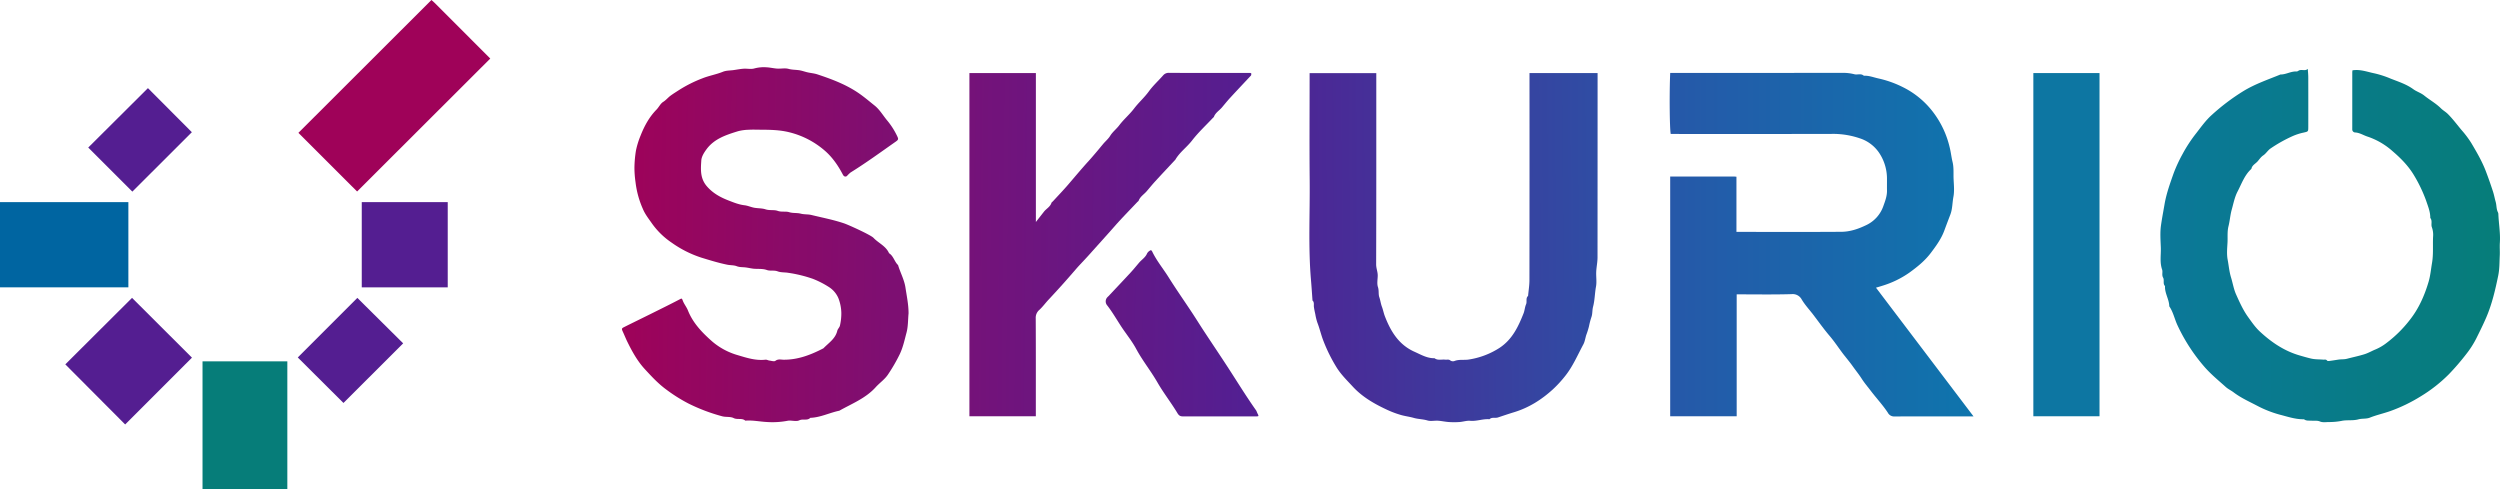
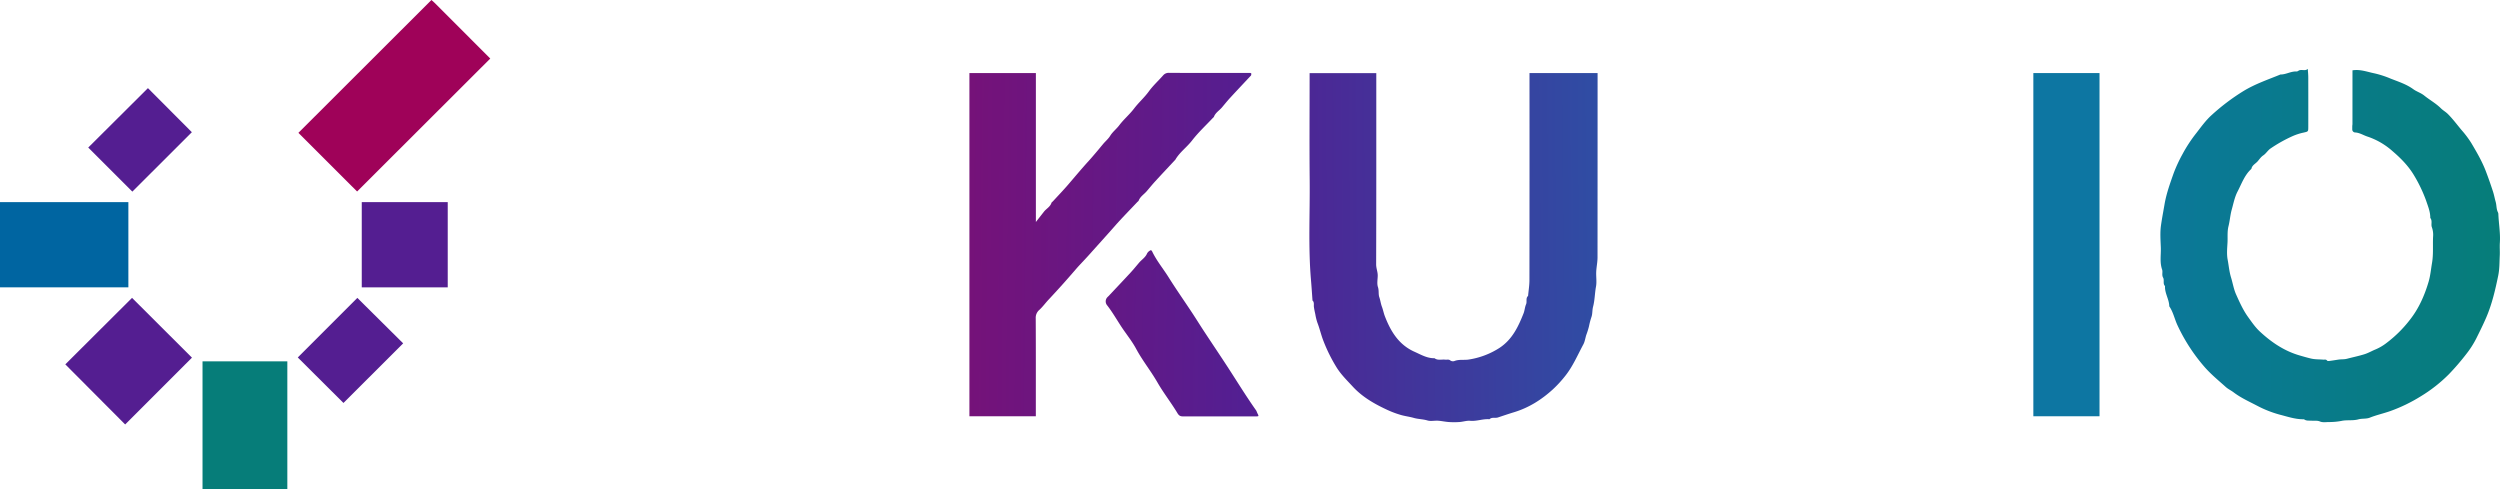
<svg xmlns="http://www.w3.org/2000/svg" width="1761.422" height="344.809" viewBox="0 0 1761.422 344.809">
  <defs>
    <linearGradient id="linear-gradient" y1="0.5" x2="0.972" y2="0.5" gradientUnits="objectBoundingBox">
      <stop offset="0" stop-color="#2658a9" />
      <stop offset="1" stop-color="#0f74ac" />
    </linearGradient>
    <linearGradient id="linear-gradient-2" y1="0.559" x2="1" y2="0.56" gradientUnits="objectBoundingBox">
      <stop offset="0" stop-color="#0b7899" />
      <stop offset="1" stop-color="#067d79" />
    </linearGradient>
    <linearGradient id="linear-gradient-3" x1="0.037" y1="0.445" x2="0.945" y2="0.46" gradientUnits="objectBoundingBox">
      <stop offset="0" stop-color="#9d035a" />
      <stop offset="1" stop-color="#7d0f72" />
    </linearGradient>
    <linearGradient id="linear-gradient-4" y1="0.42" x2="1" y2="0.409" gradientUnits="objectBoundingBox">
      <stop offset="0" stop-color="#4c2795" />
      <stop offset="1" stop-color="#2f4da4" />
    </linearGradient>
    <linearGradient id="linear-gradient-5" y1="0.606" x2="0.955" y2="0.617" gradientUnits="objectBoundingBox">
      <stop offset="0" stop-color="#751279" />
      <stop offset="1" stop-color="#551e90" />
    </linearGradient>
    <linearGradient id="linear-gradient-6" y1="0.393" x2="0.899" y2="0.409" gradientUnits="objectBoundingBox">
      <stop offset="0" stop-color="#641885" />
      <stop offset="1" stop-color="#531f92" />
    </linearGradient>
  </defs>
  <g id="Group_1" data-name="Group 1" transform="translate(-1396.205 -1069.863)">
    <path id="Path_4" data-name="Path 4" d="M406.192,64.863c.323.287,1.22,1.009,2.029,1.818,13.285,13.277,26.56,26.566,39.415,39.431l-93.827,93.674L312.446,158.46l93.746-93.6" transform="translate(1294 1005)" fill="#9f0259" />
    <rect id="Rectangle_3" data-name="Rectangle 3" width="90.45" height="60.036" transform="translate(1396.205 1212.273)" fill="#0065a1" />
    <rect id="Rectangle_4" data-name="Rectangle 4" width="59.755" height="90.216" transform="translate(1538.896 1324.456)" fill="#067d79" />
    <path id="Path_11" data-name="Path 11" d="M148.219,321.582l47.023-46.852,42.216,42.123c-15.536,15.537-31.39,31.393-47.066,47.069l-42.173-42.34" transform="translate(1294 1005)" fill="#541e91" />
    <rect id="Rectangle_5" data-name="Rectangle 5" width="60.573" height="60.056" transform="translate(1651.088 1212.271)" fill="#541e91" />
    <path id="Path_18" data-name="Path 18" d="M312.015,316.725l41.969-41.979,32.28,32.032-42.063,42-32.186-32.055" transform="translate(1294 1005)" fill="#541e91" />
    <path id="Path_20" data-name="Path 20" d="M206.438,126.957l30.943,31.052-41.924,41.863-31.084-31.045,42.065-41.87" transform="translate(1294 1005)" fill="#541e91" />
-     <path id="Path_40" data-name="Path 40" d="M1277.524,188c15.149,0,30.121,0,45.093.005.473,0,.947.074,1.59.127V227h3.991c23.321,0,46.642.1,69.962-.065,6.148-.042,11.92-2.01,17.513-4.721a23.231,23.231,0,0,0,12.036-13.389c1.242-3.435,2.646-7.08,2.572-10.948-.052-2.665.009-5.333-.014-8a32.765,32.765,0,0,0-5.063-17.883,26.088,26.088,0,0,0-14.14-10.943,58.191,58.191,0,0,0-17.732-3.1q-57.719.134-115.437.045c-.767-3.979-.987-29.029-.359-43h4.848q58.968,0,117.936-.033a30.721,30.721,0,0,1,7.091.991c2.153.5,4.6-.781,6.573,1.042,3.565-.23,6.8,1.142,10.193,1.872a73.941,73.941,0,0,1,17.851,6.429,60.337,60.337,0,0,1,21.713,18.626,65.325,65.325,0,0,1,10.61,23.129c.921,3.554,1.277,7.179,2.117,10.644,1,4.124.552,8.108.737,12.141.19,4.158.643,8.446-.124,12.466-.8,4.174-.637,8.521-2.188,12.556q-2.157,5.607-4.241,11.242c-2.15,5.819-5.714,10.7-9.425,15.634-4.265,5.674-9.587,9.923-15.2,13.987a67.1,67.1,0,0,1-19.148,9.27c-1.473.472-2.962.894-4.359,1.314L1491.259,357h-2.493q-26.485,0-52.971.021a4.959,4.959,0,0,1-4.935-2.663c-3.505-5.336-7.933-10.055-11.82-15.152-2.224-2.918-4.648-5.751-6.592-8.791-1.954-3.055-4.264-5.864-6.334-8.79-2.379-3.364-5.151-6.521-7.638-9.872-2.837-3.821-5.5-7.825-8.565-11.409-4.074-4.769-7.685-9.864-11.46-14.83-2.775-3.651-5.941-7-8.318-11.005a7.18,7.18,0,0,0-6.964-3.662c-12.8.386-25.623.153-38.789.153v85.9h-46.856Z" transform="translate(1295.442 1006.249)" fill="url(#linear-gradient)" />
-     <path id="Path_41" data-name="Path 41" d="M1758.246,113.177c5.455-.9,10.462,1.115,15.542,2.131a68.184,68.184,0,0,1,11.429,3.731c5.451,2.145,11.078,3.916,15.919,7.447,2.374,1.731,5.291,2.537,7.661,4.454,3.832,3.1,8.217,5.477,11.761,8.993,1.469,1.458,3.366,2.484,4.834,3.943,3.557,3.533,6.528,7.582,9.743,11.416a69.359,69.359,0,0,1,6.879,9.181c3.773,6.393,7.516,12.754,10.191,19.779,1.817,4.769,3.493,9.554,5.065,14.4.776,2.392,1.2,4.848,1.877,7.23.691,2.425.409,5.033,1.592,7.33a3.339,3.339,0,0,1,.3,1.369c.261,6.7,1.5,13.34,1.044,20.088-.2,2.986.085,6-.062,9-.23,4.7-.133,9.5-1.075,14.065-2.065,10.017-4.344,19.976-8.422,29.49-2.132,4.975-4.542,9.8-6.933,14.618a65.585,65.585,0,0,1-7.044,11.065,170.886,170.886,0,0,1-12.361,14.368,103.723,103.723,0,0,1-19.982,15.664,111.093,111.093,0,0,1-21.232,10.274c-4.8,1.7-9.793,2.783-14.54,4.679-2.439.973-5.429.469-8.017,1.184-4.015,1.108-8.195.243-12.054,1.127a46.9,46.9,0,0,1-9.128.772c-1.957.068-4.142.359-5.829-.369-1.988-.858-3.85-.408-5.752-.574s-3.9.287-5.58-1.028c-5.789.149-11.255-1.736-16.712-3.144a77.213,77.213,0,0,1-16.321-6.4c-5.647-2.945-11.464-5.56-16.584-9.437-1.748-1.325-3.816-2.262-5.436-3.714-5.016-4.5-10.276-8.809-14.727-13.828A124.992,124.992,0,0,1,1635.042,293c-2.128-4.472-3.034-9.442-5.873-13.574-.071-4.948-3.3-9.23-3-14.257-1.705-1.712-.329-4.165-1.348-5.932-1.1-1.906-.089-3.943-.706-5.72-1.789-5.146-.7-10.408-.9-15.607-.2-5.158-.6-10.409.113-15.476.694-4.947,1.657-9.935,2.5-14.864,1.309-7.617,3.9-14.735,6.421-21.9a102.665,102.665,0,0,1,6.215-13.414,100.769,100.769,0,0,1,9.819-14.948c3.375-4.346,6.574-8.854,10.663-12.549a149.964,149.964,0,0,1,22.417-16.947c8.308-5.074,17.326-8.1,26.168-11.721,3.853.07,7.247-2.284,11.127-2.114a2.175,2.175,0,0,0,1.326-.38c2.042-1.571,4.827.432,6.779-1.451.117,1.951.33,3.9.336,5.854q.048,17.5.01,35c-.005,3.42-.067,3.289-3.361,4.043a39.37,39.37,0,0,0-7.495,2.393,100.422,100.422,0,0,0-15.814,8.847c-1.886,1.309-3.138,3.545-5.044,4.806-1.761,1.166-2.761,2.858-4.078,4.309-1.5,1.656-3.852,2.661-4.284,5.2-4.847,4.335-6.878,10.464-9.755,15.972-2.043,3.909-2.9,8.463-4.108,12.779-1.067,3.806-1.32,7.85-2.265,11.6-1,3.98-.484,7.784-.71,11.649-.232,3.986-.627,8.106.105,11.967.787,4.15,1.114,8.407,2.371,12.48,1.233,4,1.88,8.238,3.574,12.017,2.462,5.492,4.943,11.055,8.493,15.973,2.531,3.506,5.028,7.161,8.162,10.082,8.1,7.551,17.149,13.717,27.954,16.885,2.695.791,5.385,1.563,8.116,2.217,2.94.7,5.764.532,8.635.781.934.081,1.978-.385,2.745.67.206.282.9.357,1.336.3,2.2-.285,4.393-.634,6.585-.981,2.045-.324,4.053-.062,6.206-.63,4.055-1.068,8.144-1.9,12.191-3.164,2.87-.9,5.359-2.408,8.072-3.491a35.013,35.013,0,0,0,7.6-4.533,86.289,86.289,0,0,0,16.278-16.122c6.4-8.082,10.43-17.308,13.284-27,1.227-4.165,1.63-8.731,2.378-13.086,1.074-6.255.462-12.427.759-18.624a15.687,15.687,0,0,0-.857-6.63c-.772-2,.537-4.546-1.116-6.54.063-4.346-1.634-8.248-2.963-12.269a102.069,102.069,0,0,0-8.859-18.345c-3.918-6.369-9.113-11.593-14.653-16.339a50.823,50.823,0,0,0-17.668-10.336c-2.926-.925-5.55-2.76-8.785-2.931a2.119,2.119,0,0,1-2.043-2.3c-.01-.667,0-1.334,0-2q0-19,.005-38c0-.47.085-.941.137-1.488" transform="translate(1295.442 1006.249)" fill="url(#linear-gradient-2)" />
-     <path id="Path_42" data-name="Path 42" d="M740.9,284.461c-.427,4.517-.274,9.189-1.431,13.51-1.35,5.037-2.408,10.172-4.692,15.036a117.267,117.267,0,0,1-8.369,14.483c-2.24,3.408-5.882,5.862-8.667,8.95-7.073,7.84-16.761,11.552-25.633,16.56-6.868,1.4-13.259,4.758-20.411,5-2.152,2.209-5.156.506-7.776,1.768-2.3,1.108-5.648-.235-8.36.334a56.879,56.879,0,0,1-14.591.832c-5.025-.247-10-1.372-15.076-.934-2.375-2.083-5.517-.461-8.248-1.833-2.284-1.148-5.376-.551-7.978-1.232a126.828,126.828,0,0,1-23.75-8.971,110.273,110.273,0,0,1-15.867-10c-5.642-4.137-10.324-9.238-14.985-14.293-5.2-5.645-8.946-12.427-12.332-19.334-1.084-2.21-1.983-4.51-3.02-6.744-1.076-2.319-1.1-2.584.889-3.579,6.064-3.04,12.17-6,18.245-9.018,6.907-3.432,13.834-6.827,20.669-10.4,1.359-.709,1.638-1.049,2.279.731.882,2.446,2.684,4.551,3.649,6.979,3.568,8.974,10.079,15.686,17.074,21.861a47.842,47.842,0,0,0,17.928,9.644c6.318,1.9,12.816,4.02,19.689,3.23.868-.1,1.8.5,2.715.613,1.44.177,3.373.845,4.249.183,1.914-1.447,3.841-.8,5.691-.783,10.208.1,19.324-3.454,28.162-8.057,3.643-3.8,8.41-6.673,9.745-12.35.308-1.307,1.632-2.393,1.875-3.7a37.858,37.858,0,0,0,.964-9.063,30.615,30.615,0,0,0-2.039-10.111,17.4,17.4,0,0,0-6.459-7.765,64.515,64.515,0,0,0-11.515-5.926,93.075,93.075,0,0,0-17.268-4.238c-2.548-.436-5.285-.168-7.54-1.023-2.62-.993-5.273-.116-7.6-.946-3.06-1.089-6.079-.659-9.117-.914-2.04-.172-4.047-.715-6.085-.947s-4.035-.036-6.14-.864c-1.949-.767-4.328-.574-6.546-1.021-6.122-1.235-12.015-3.067-17.974-4.884a76.6,76.6,0,0,1-21.088-10.544,53.976,53.976,0,0,1-13.945-13.487c-2.343-3.363-4.9-6.545-6.486-10.343a65.128,65.128,0,0,1-5.2-18.9,74.558,74.558,0,0,1-.771-10.1,83.563,83.563,0,0,1,1.049-12.066,58.224,58.224,0,0,1,3.271-10.62c2.666-6.749,6.07-13.085,11.234-18.349,1.682-1.716,2.764-4.223,4.7-5.428,2-1.244,3.362-3.028,5.166-4.362,1.888-1.4,3.9-2.617,5.868-3.908a91.453,91.453,0,0,1,16.544-8.313c4.772-1.907,9.81-2.742,14.552-4.663,2.286-.926,4.992-.817,7.508-1.175,2.359-.335,4.71-.8,7.082-.963,2.486-.167,5.15.5,7.451-.173a25.71,25.71,0,0,1,8.616-.819c2.536.118,5.046.757,7.584.917,2.653.168,5.473-.495,7.948.19,2.408.666,4.746.6,7.115.9,2.141.271,4.21,1.075,6.331,1.554,2.295.517,4.692.694,6.908,1.429,9.832,3.264,19.5,6.863,28.238,12.663,4.263,2.832,8.119,6.153,12.084,9.321,3.515,2.808,5.822,6.843,8.687,10.312a52.566,52.566,0,0,1,7.318,11.49c.8,1.738.764,2.261-1.074,3.55-10.565,7.4-20.981,15.018-31.956,21.825a25.715,25.715,0,0,0-2.505,2.427c-.971.813-2.153.392-2.838-.919-3.362-6.426-7.436-12.374-12.958-17.094A59.855,59.855,0,0,0,657,156.838c-6.908-1.739-13.749-1.8-20.694-1.836-2.664-.014-5.337-.132-7.991.035a32.675,32.675,0,0,0-7.562,1.026c-8.311,2.571-16.69,5.26-22.174,12.675-1.711,2.313-3.523,5.17-3.7,7.879-.4,6.332-.941,12.678,3.98,18.322,4.311,4.946,9.592,7.754,15.354,9.988,3.59,1.392,7.2,2.857,11.138,3.313,2.286.266,4.473,1.3,6.754,1.722,2.662.495,5.509.309,8.037,1.142,2.884.951,5.966.159,8.546,1.082,2.8,1,5.568.129,8.112.92,2.718.844,5.511.359,8.076,1.03s5.165.357,7.594.951c7.691,1.88,15.492,3.357,23.014,5.9,3.245,1.1,18.791,8.178,20.712,10.206,3.539,3.735,8.77,5.756,10.959,10.83,3.175,1.983,3.769,5.932,6.358,8.361,1.57,5.335,4.363,10.211,5.212,15.861.909,6.047,2.2,12.019,2.176,18.211" transform="translate(1295.442 1006.249)" fill="url(#linear-gradient-3)" />
+     <path id="Path_41" data-name="Path 41" d="M1758.246,113.177c5.455-.9,10.462,1.115,15.542,2.131a68.184,68.184,0,0,1,11.429,3.731c5.451,2.145,11.078,3.916,15.919,7.447,2.374,1.731,5.291,2.537,7.661,4.454,3.832,3.1,8.217,5.477,11.761,8.993,1.469,1.458,3.366,2.484,4.834,3.943,3.557,3.533,6.528,7.582,9.743,11.416a69.359,69.359,0,0,1,6.879,9.181c3.773,6.393,7.516,12.754,10.191,19.779,1.817,4.769,3.493,9.554,5.065,14.4.776,2.392,1.2,4.848,1.877,7.23.691,2.425.409,5.033,1.592,7.33a3.339,3.339,0,0,1,.3,1.369c.261,6.7,1.5,13.34,1.044,20.088-.2,2.986.085,6-.062,9-.23,4.7-.133,9.5-1.075,14.065-2.065,10.017-4.344,19.976-8.422,29.49-2.132,4.975-4.542,9.8-6.933,14.618a65.585,65.585,0,0,1-7.044,11.065,170.886,170.886,0,0,1-12.361,14.368,103.723,103.723,0,0,1-19.982,15.664,111.093,111.093,0,0,1-21.232,10.274c-4.8,1.7-9.793,2.783-14.54,4.679-2.439.973-5.429.469-8.017,1.184-4.015,1.108-8.195.243-12.054,1.127a46.9,46.9,0,0,1-9.128.772c-1.957.068-4.142.359-5.829-.369-1.988-.858-3.85-.408-5.752-.574s-3.9.287-5.58-1.028c-5.789.149-11.255-1.736-16.712-3.144a77.213,77.213,0,0,1-16.321-6.4c-5.647-2.945-11.464-5.56-16.584-9.437-1.748-1.325-3.816-2.262-5.436-3.714-5.016-4.5-10.276-8.809-14.727-13.828A124.992,124.992,0,0,1,1635.042,293c-2.128-4.472-3.034-9.442-5.873-13.574-.071-4.948-3.3-9.23-3-14.257-1.705-1.712-.329-4.165-1.348-5.932-1.1-1.906-.089-3.943-.706-5.72-1.789-5.146-.7-10.408-.9-15.607-.2-5.158-.6-10.409.113-15.476.694-4.947,1.657-9.935,2.5-14.864,1.309-7.617,3.9-14.735,6.421-21.9a102.665,102.665,0,0,1,6.215-13.414,100.769,100.769,0,0,1,9.819-14.948c3.375-4.346,6.574-8.854,10.663-12.549a149.964,149.964,0,0,1,22.417-16.947c8.308-5.074,17.326-8.1,26.168-11.721,3.853.07,7.247-2.284,11.127-2.114a2.175,2.175,0,0,0,1.326-.38c2.042-1.571,4.827.432,6.779-1.451.117,1.951.33,3.9.336,5.854q.048,17.5.01,35c-.005,3.42-.067,3.289-3.361,4.043a39.37,39.37,0,0,0-7.495,2.393,100.422,100.422,0,0,0-15.814,8.847c-1.886,1.309-3.138,3.545-5.044,4.806-1.761,1.166-2.761,2.858-4.078,4.309-1.5,1.656-3.852,2.661-4.284,5.2-4.847,4.335-6.878,10.464-9.755,15.972-2.043,3.909-2.9,8.463-4.108,12.779-1.067,3.806-1.32,7.85-2.265,11.6-1,3.98-.484,7.784-.71,11.649-.232,3.986-.627,8.106.105,11.967.787,4.15,1.114,8.407,2.371,12.48,1.233,4,1.88,8.238,3.574,12.017,2.462,5.492,4.943,11.055,8.493,15.973,2.531,3.506,5.028,7.161,8.162,10.082,8.1,7.551,17.149,13.717,27.954,16.885,2.695.791,5.385,1.563,8.116,2.217,2.94.7,5.764.532,8.635.781.934.081,1.978-.385,2.745.67.206.282.9.357,1.336.3,2.2-.285,4.393-.634,6.585-.981,2.045-.324,4.053-.062,6.206-.63,4.055-1.068,8.144-1.9,12.191-3.164,2.87-.9,5.359-2.408,8.072-3.491a35.013,35.013,0,0,0,7.6-4.533,86.289,86.289,0,0,0,16.278-16.122c6.4-8.082,10.43-17.308,13.284-27,1.227-4.165,1.63-8.731,2.378-13.086,1.074-6.255.462-12.427.759-18.624a15.687,15.687,0,0,0-.857-6.63c-.772-2,.537-4.546-1.116-6.54.063-4.346-1.634-8.248-2.963-12.269a102.069,102.069,0,0,0-8.859-18.345c-3.918-6.369-9.113-11.593-14.653-16.339a50.823,50.823,0,0,0-17.668-10.336c-2.926-.925-5.55-2.76-8.785-2.931a2.119,2.119,0,0,1-2.043-2.3c-.01-.667,0-1.334,0-2c0-.47.085-.941.137-1.488" transform="translate(1295.442 1006.249)" fill="url(#linear-gradient-2)" />
    <path id="Path_43" data-name="Path 43" d="M1023.478,115.137h46.976v4.258c0,43.491.042,86.982-.1,130.472-.009,2.832,1.178,5.331,1.111,8.084-.065,2.665-.644,5.544.161,7.94.822,2.446.193,4.918.951,7.1.772,2.22,1.008,4.541,1.838,6.727.822,2.165,1.225,4.489,2.057,6.648,4.126,10.712,9.8,20.148,20.9,25.088,4.548,2.025,8.881,4.651,14.106,4.548,2.338,1.763,5.048.7,7.579,1.009,1.243.149,2.531-.437,3.741.711a3.278,3.278,0,0,0,2.819.223c3.306-1.27,6.784-.473,10.086-1.029a55.371,55.371,0,0,0,21.58-8.2c8.984-5.906,13.25-15,16.966-24.412.749-1.9.865-4.308,1.732-6.281.849-1.932-.434-4.3,1.421-5.912.333-3.7.951-7.389.956-11.084q.1-71.234.043-142.469v-3.465h47.976v4.921q0,62.488-.044,124.976c-.005,3.362-.757,6.716-.919,10.086-.167,3.491.469,7.09-.159,10.473-.876,4.715-.839,9.575-2.056,14.143-.635,2.382-.353,4.767-1.069,7.031a53.493,53.493,0,0,0-1.812,6.76,52.254,52.254,0,0,1-1.932,6.183c-.689,2.216-.986,4.635-2.067,6.634-4.063,7.518-7.358,15.447-12.793,22.238a81.679,81.679,0,0,1-8.615,9.364c-7.949,7.26-16.887,12.938-27.287,16.109-3.837,1.171-7.64,2.458-11.444,3.733-1.948.653-4.252-.428-5.975,1.255-4.58-.409-8.947,1.527-13.585,1.1-2.475-.228-5.036.694-7.574.864a56.366,56.366,0,0,1-7.489,0c-2.538-.17-5.048-.758-7.585-.928-2.488-.166-5.162.52-7.452-.17-3.21-.966-6.532-.907-9.717-1.824-3-.863-6.149-1.2-9.139-2.089a67.568,67.568,0,0,1-9.087-3.378c-9.087-4.192-17.73-9.025-24.662-16.535-3.961-4.291-8.138-8.338-11.292-13.332a112.138,112.138,0,0,1-9.318-18.644c-1.725-4.338-2.687-8.864-4.38-13.178a38.869,38.869,0,0,1-1.439-5.9c-.371-1.687-.756-3.378-.983-5.086-.208-1.566.419-3.292-1.013-4.594-.083-.075,0-.322-.013-.488-.331-4.527-.615-9.059-1.006-13.582-2.029-23.5-.709-47.048-.94-70.572-.231-23.492-.051-46.989-.051-70.484Z" transform="translate(1295.442 1006.249)" fill="url(#linear-gradient-4)" />
    <path id="Path_44" data-name="Path 44" d="M783.779,115.092h46.832V220.025c2.336-2.983,3.994-5.1,5.648-7.212,1.693-2.165,4.425-3.438,5.342-6.288.136-.423.68-.709,1.017-1.076,3.654-3.984,7.413-7.877,10.928-11.98,4.762-5.559,9.451-11.171,14.385-16.588,1.7-1.873,3.392-3.877,5.069-5.837s3.3-3.964,4.953-5.944,3.649-3.572,5.067-5.875c1.671-2.714,4.363-4.72,6.345-7.357,3.133-4.17,7.258-7.591,10.411-11.748,3.235-4.265,7.275-7.765,10.427-12.118,2.957-4.083,6.78-7.532,10.124-11.345a5.085,5.085,0,0,1,4.326-1.7c18.322.068,36.644.042,54.966.042.666,0,1.336-.043,2,.019.284.027.758.247.778.422a3.9,3.9,0,0,1-.2,1.346c-.035.138-.226.235-.34.357-4.829,5.164-9.687,10.3-14.473,15.506-1.969,2.141-3.788,4.42-5.666,6.645s-4.6,3.726-5.672,6.648c-.1.284-.46.472-.688.715-4.948,5.281-10.315,10.239-14.711,15.946-3.684,4.781-8.758,8.28-11.794,13.563a2.347,2.347,0,0,1-.349.357c-4.593,4.928-9.215,9.831-13.767,14.8-2.078,2.267-4.021,4.658-6.018,7-1.89,2.214-4.57,3.745-5.681,6.645-.163.426-.69.708-1.032,1.072-5.3,5.634-10.758,11.133-15.861,16.942-6.039,6.875-12.2,13.636-18.294,20.454-3.051,3.412-6.3,6.639-9.279,10.107q-9.267,10.8-18.995,21.172c-2.2,2.336-4.12,5.029-6.508,7.219a7.284,7.284,0,0,0-2.563,5.991c.126,21.33.072,42.661.072,63.992V356.9h-46.8Z" transform="translate(1295.442 1006.249)" fill="url(#linear-gradient-5)" />
    <rect id="Rectangle_8" data-name="Rectangle 8" width="46.623" height="241.803" transform="translate(2828.837 1121.347)" fill="#0d76a2" />
    <path id="Path_48" data-name="Path 48" d="M959.547,357q-12.486,0-24.971,0c-1.8,0-2.966-.2-4.189-2.241-4.433-7.389-9.816-14.217-14.108-21.679-4.678-8.132-10.589-15.431-15.041-23.717-2.959-5.507-7.018-10.414-10.466-15.668-3.357-5.117-6.384-10.447-10.193-15.269a4.28,4.28,0,0,1,.137-5.075,11.344,11.344,0,0,1,1.048-1.068c5.181-5.514,10.389-11,15.525-16.558,2.087-2.256,4.026-4.65,6.015-6.995,1.882-2.219,4.539-3.751,5.7-6.633a5.151,5.151,0,0,1,1.733-1.768c.754-.591,1.317-.561,1.827.505,3.123,6.519,7.762,12.086,11.576,18.177,5.242,8.372,10.926,16.465,16.373,24.71,2.93,4.435,5.723,8.961,8.643,13.4,5.426,8.251,10.947,16.44,16.342,24.712,6.758,10.364,13.2,20.936,20.355,31.041a14.051,14.051,0,0,1,.727,1.692c1.234,2.382,1.243,2.418-1.061,2.423q-12.984.027-25.97.007" transform="translate(1295.442 1006.249)" fill="url(#linear-gradient-6)" />
  </g>
</svg>